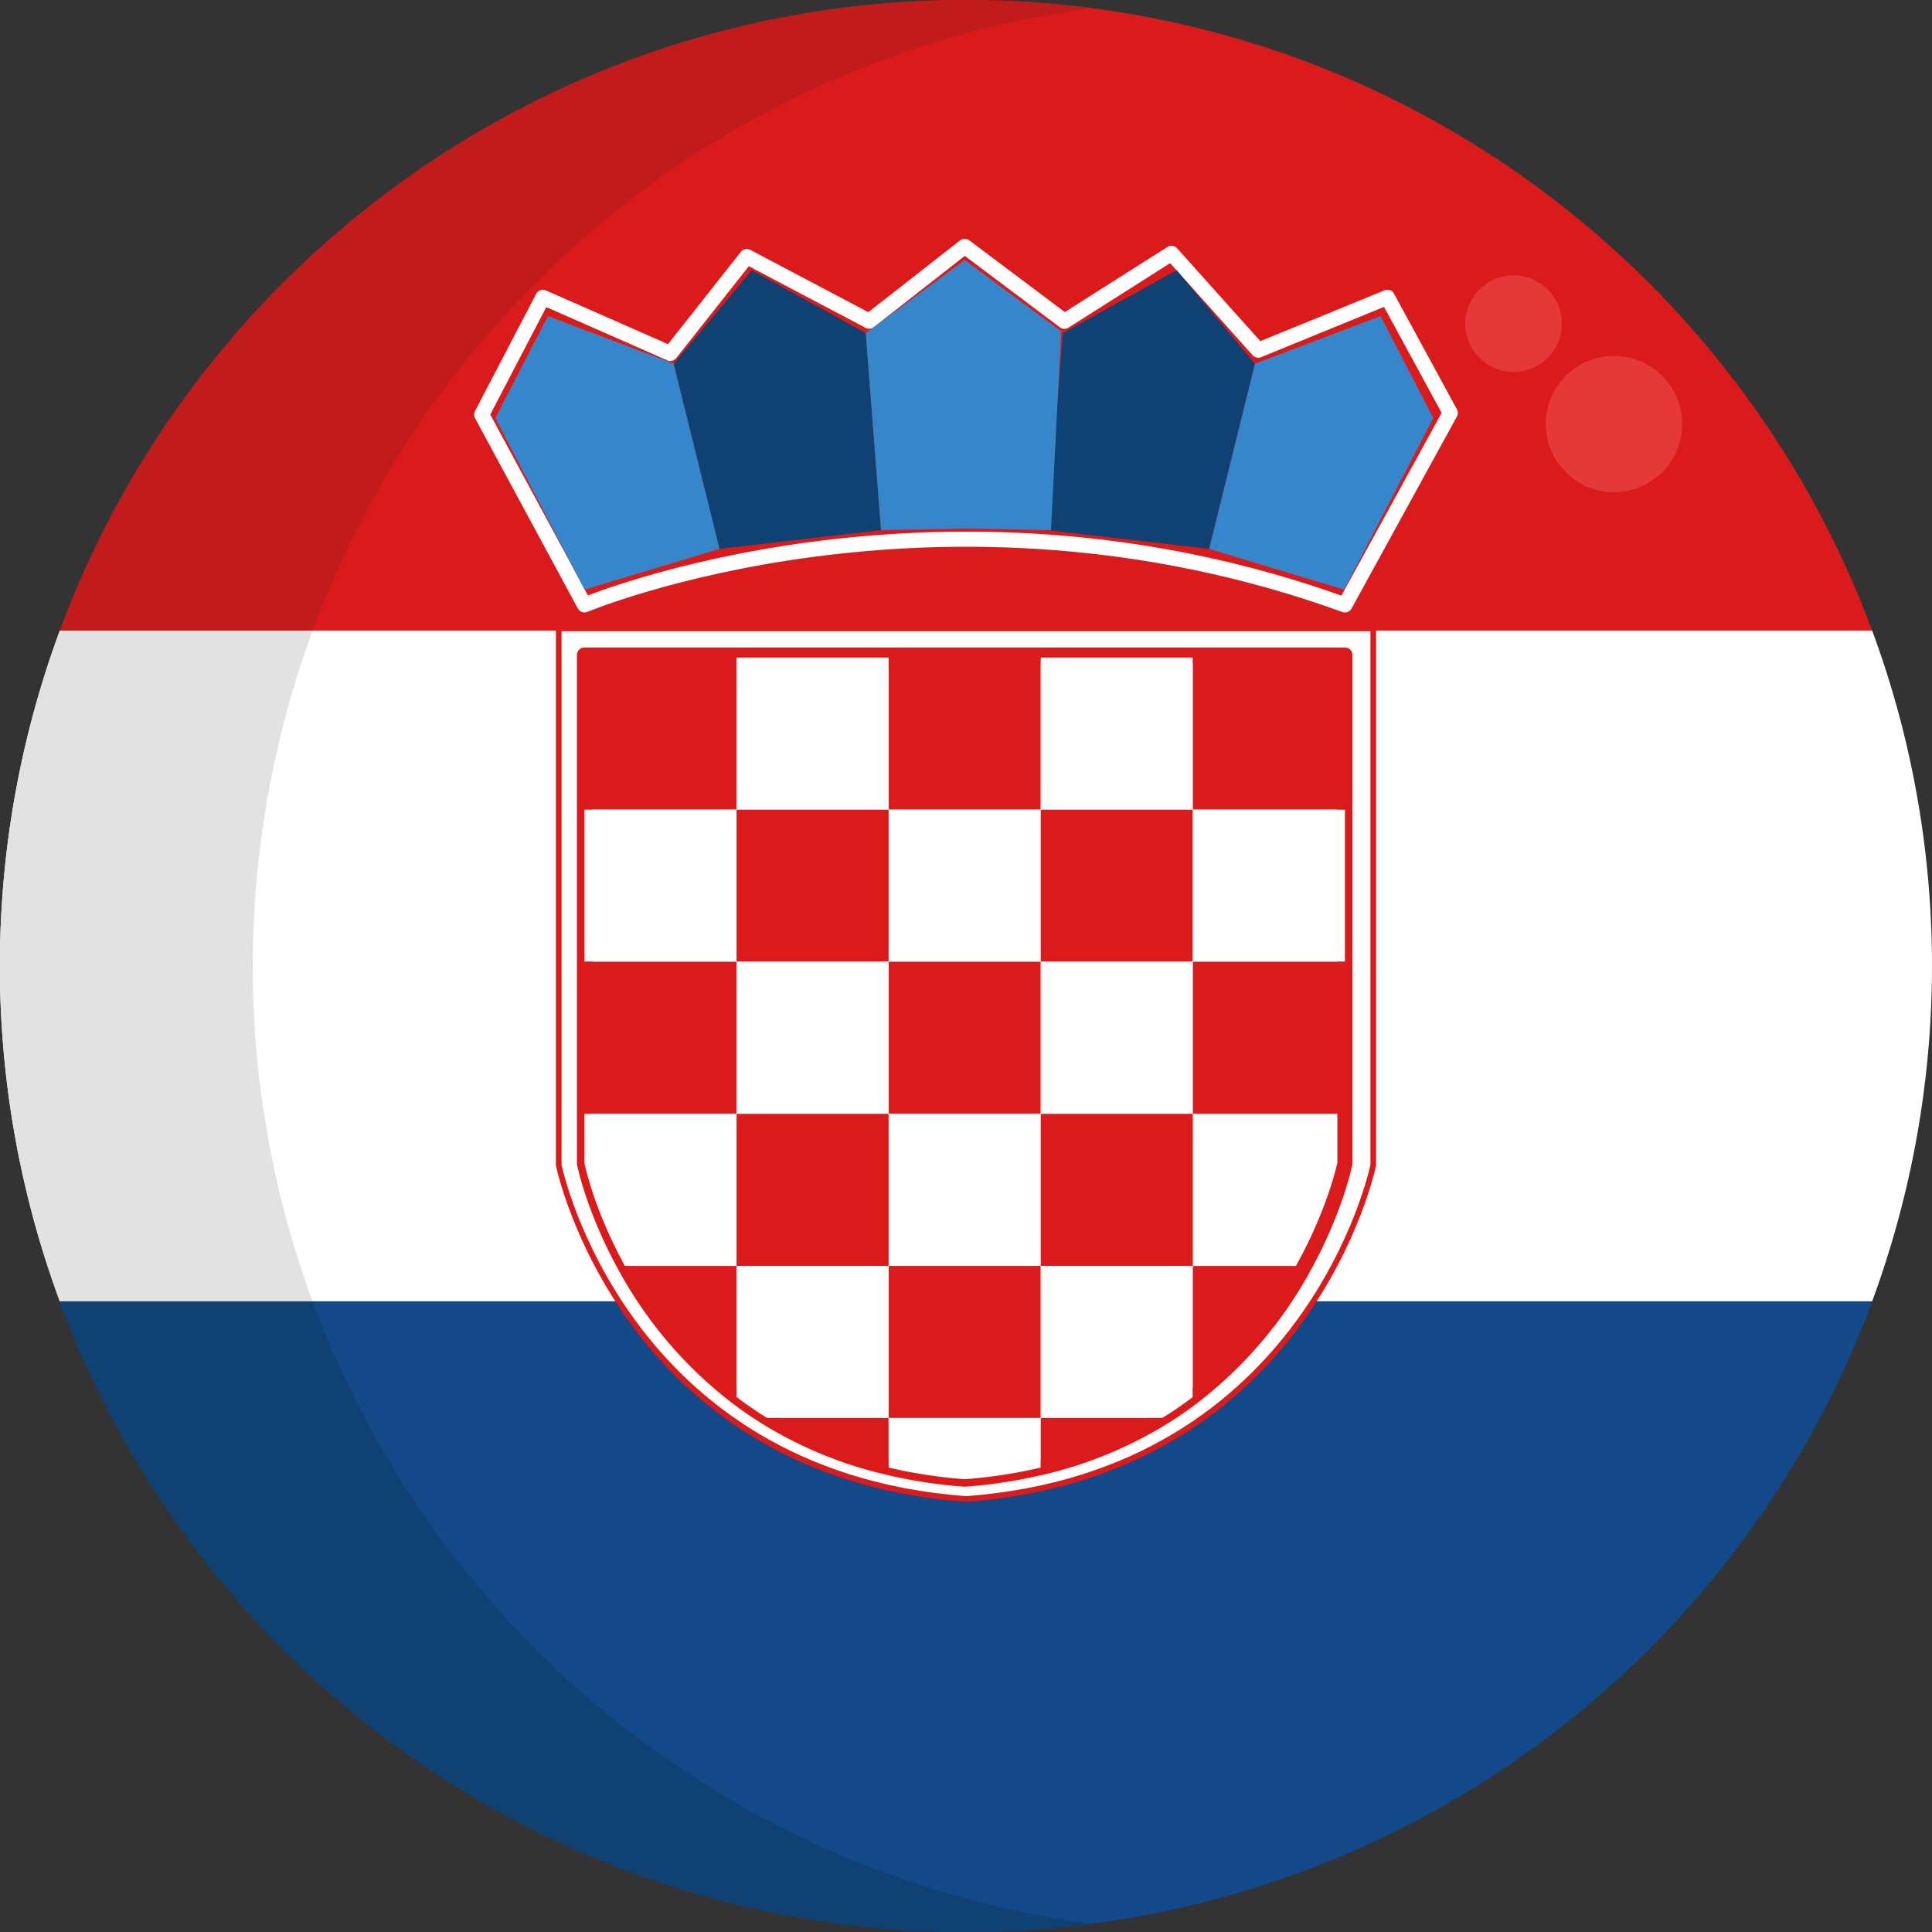
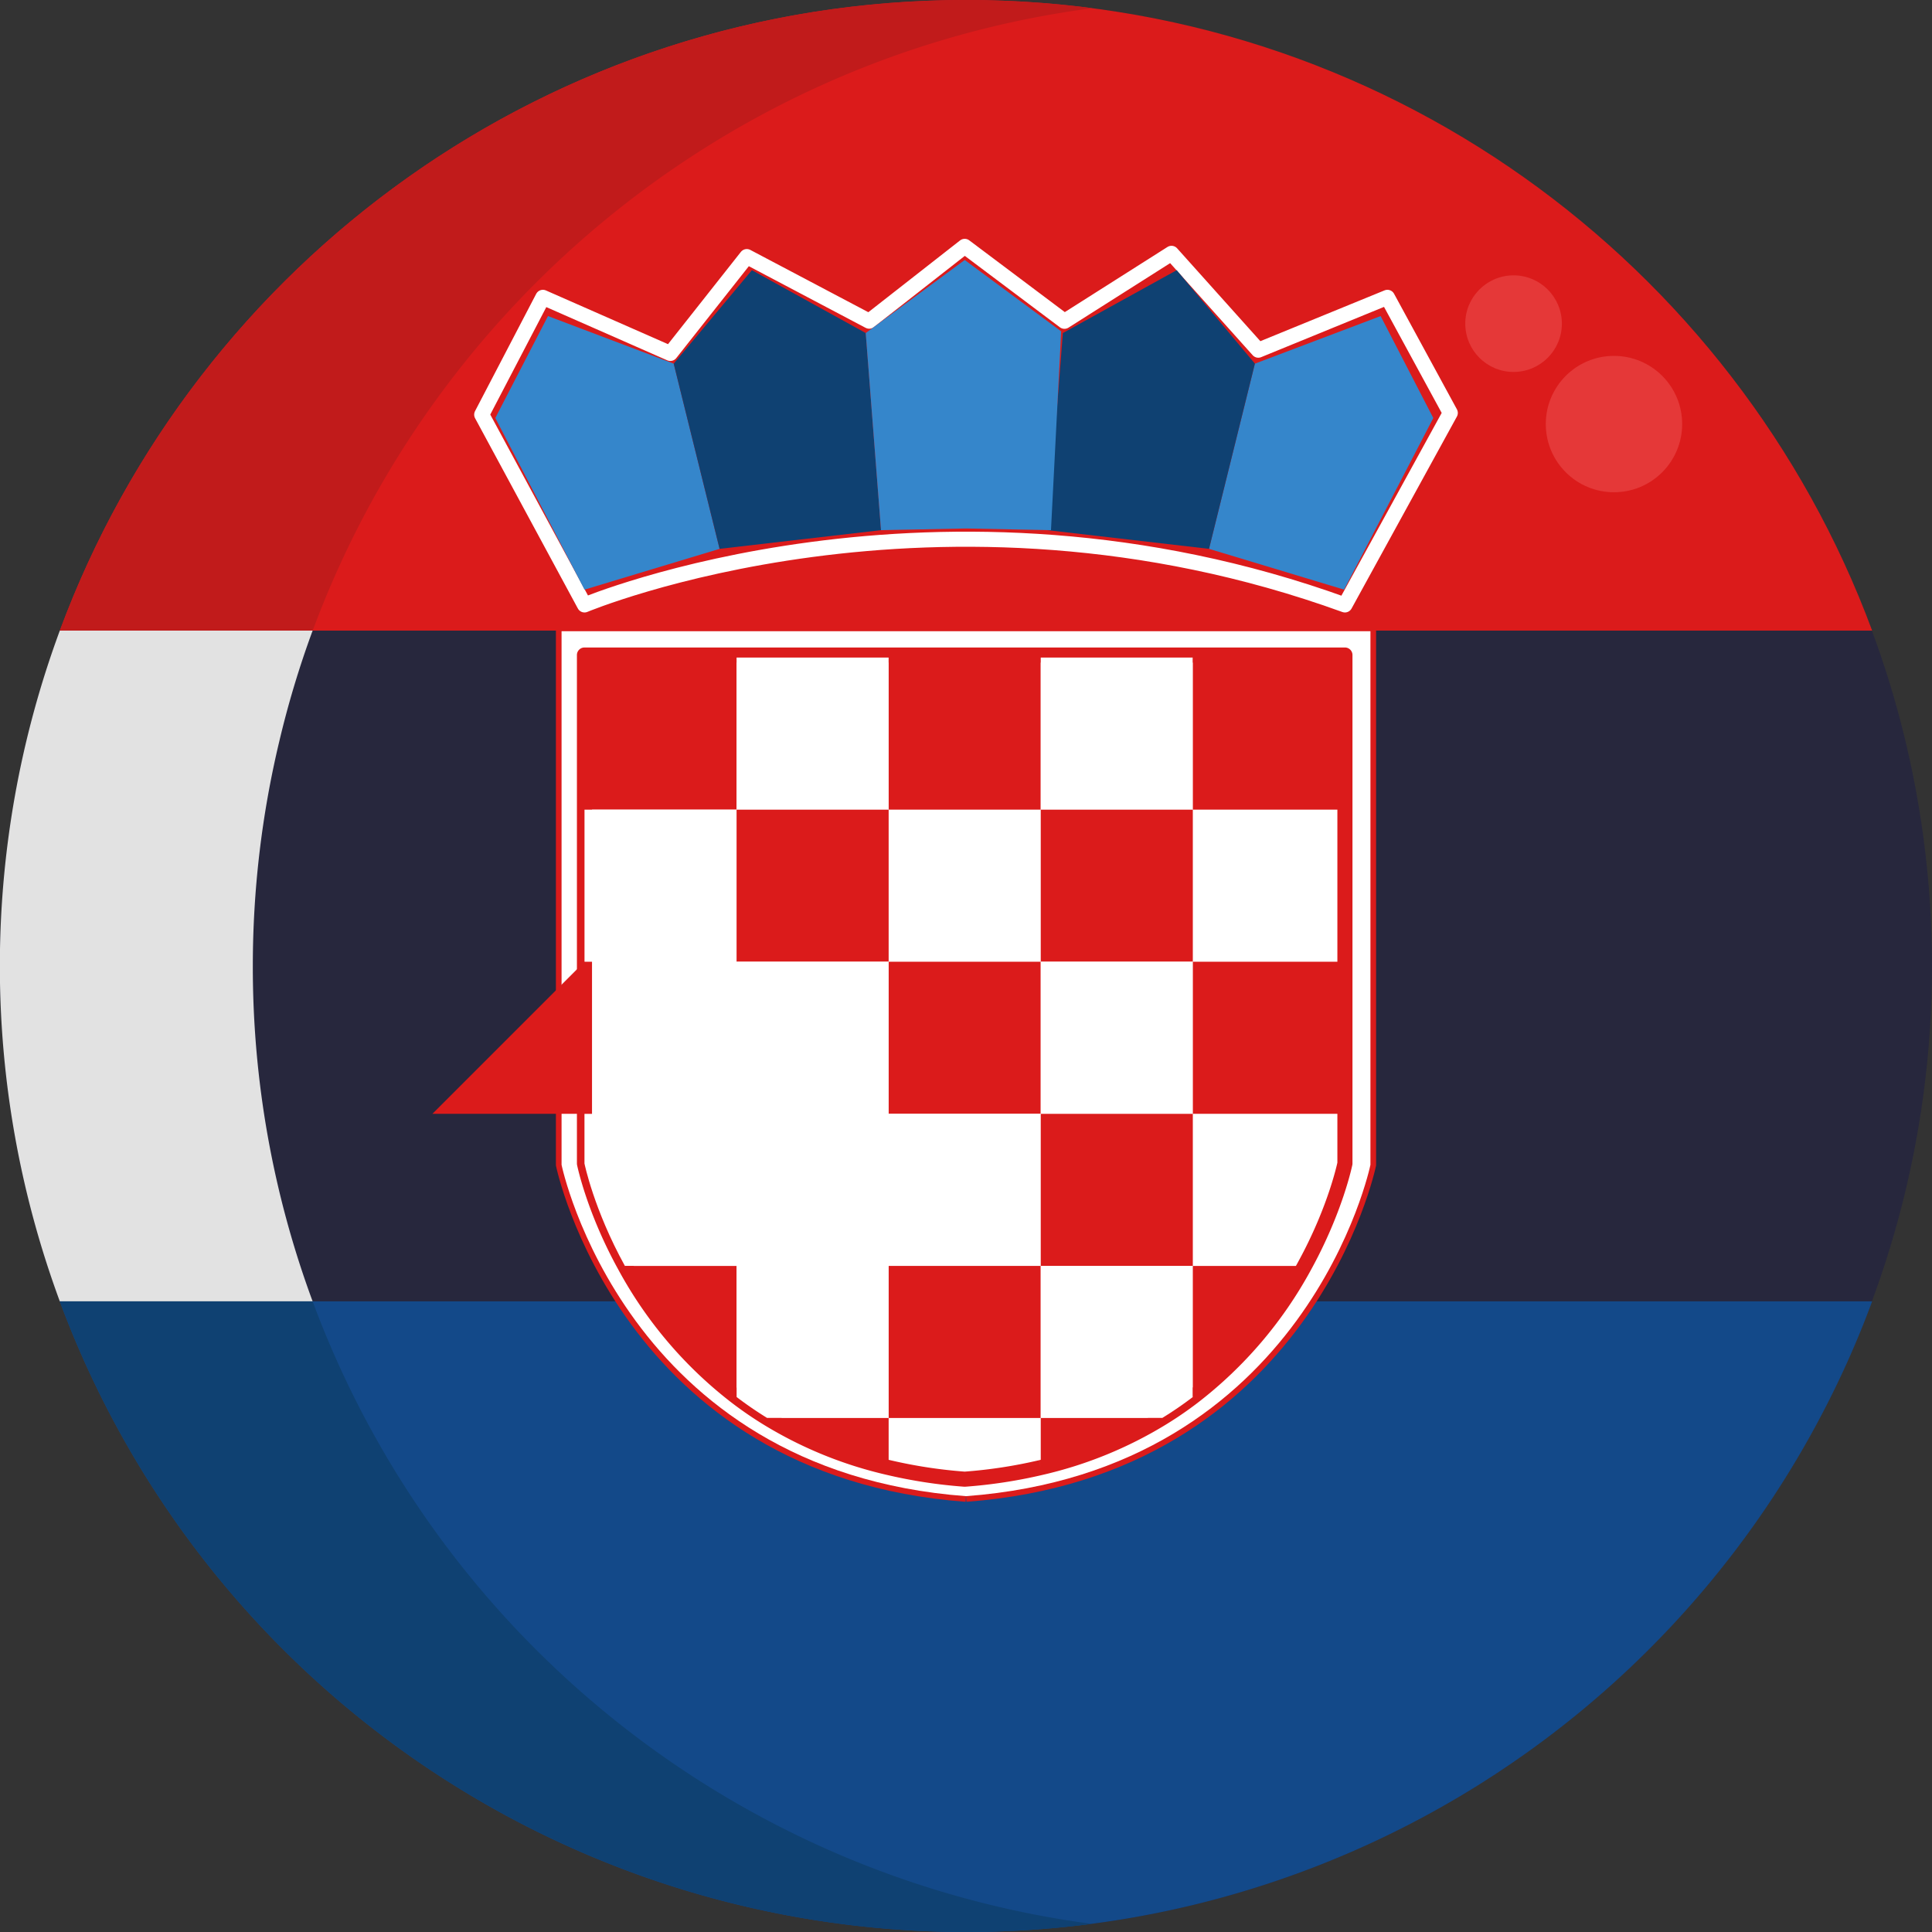
<svg xmlns="http://www.w3.org/2000/svg" viewBox="0 0 512 512">
  <rect x="0" y="0" width="512" height="512" fill="#333333" stroke="none" />
  <g id="BULINE">
    <circle cx="256" cy="256" fill="#27273d" r="256" />
  </g>
  <g id="Icons">
    <path d="m496.14 167.12h-480.29c36.15-97.58 130.01-167.12 240.15-167.12s204 69.54 240.14 167.12z" fill="#db1b1b" />
-     <path d="m496.14 344.87h-480.29a256.53 256.53 0 0 1 0-177.75h480.29a253 253 0 0 1 8.91 29.41 257.31 257.31 0 0 1 -8.91 148.34z" fill="#fff" />
    <path d="m256 512a256.09 256.09 0 0 1 -240.15-167.13h480.29a252.21 252.21 0 0 1 -13.05 29.41 256 256 0 0 1 -227.09 137.72z" fill="#134989" />
    <path d="m289.5 2.17c-95.38 12.47-174.24 77.43-206.65 165h-67c36.15-97.63 130.01-167.17 240.15-167.17a259.05 259.05 0 0 1 33.5 2.17z" fill="#c11b1b" />
    <path d="m67 256a255.41 255.41 0 0 0 15.85 88.87h-67a256.53 256.53 0 0 1 0-177.75h67a252.91 252.91 0 0 0 -8.85 29.41 256.16 256.16 0 0 0 -7 59.47z" fill="#e2e2e2" />
    <path d="m289.5 509.83a258.82 258.82 0 0 1 -33.5 2.17 256.09 256.09 0 0 1 -240.15-167.13h67a256.15 256.15 0 0 0 206.65 165z" fill="#0f4172" />
    <circle cx="427.72" cy="112.38" fill="#e53838" r="18.07" />
    <circle cx="401.11" cy="85.77" fill="#e53838" r="12.8" />
    <path d="m154.9 160.31s93.44-39.18 201.52 0l27.92-50.88-16.66-30.63-34.22 14-23-25.66-28.37 18-26.43-19.85-25.33 19.82-32.42-17.11-20.27 25.66-33.77-14.86-16.21 31.08z" fill="none" stroke="#fff" stroke-linecap="round" stroke-linejoin="round" stroke-width="4" />
    <path d="m256 396.5c-90.52-6.75-107.18-87.81-107.18-87.81v-141.41h214.36v141.41s-16.66 81.06-107.18 87.81" fill="none" stroke="#db1b1b" stroke-linejoin="round" stroke-width="3" />
    <path d="m256 396.5c-90.52-6.75-107.18-87.81-107.18-87.81v-141.41h214.36v141.41s-16.66 81.06-107.18 87.81" fill="#fff" />
    <path d="m275.81 388.92a130 130 0 0 1 -20.15 3.08 130 130 0 0 1 -20.16-3.08 107.39 107.39 0 0 1 -32.19-13.14 97.69 97.69 0 0 1 -8.1-5.56 109.58 109.58 0 0 1 -29.6-34.73c-8.27-15-10.72-27.16-10.72-27.16v-134.74h201.53v134.74s-2.45 12.12-10.71 27.16a109.71 109.71 0 0 1 -29.6 34.73 96.23 96.23 0 0 1 -8.11 5.56 107.39 107.39 0 0 1 -32.19 13.14" fill="none" stroke="#db1b1b" stroke-linejoin="round" stroke-width="4" />
    <path d="m154.9 174.26h40.3v40.3h-40.3z" fill="#db1b1b" />
    <path d="m195.2 174.26h40.3v40.3h-40.3z" fill="#fff" />
    <path d="m235.51 174.26h40.3v40.3h-40.3z" fill="#db1b1b" />
    <path d="m275.81 174.26h40.3v40.3h-40.3z" fill="#fff" />
    <path d="m316.12 174.26h40.3v40.3h-40.3z" fill="#db1b1b" />
    <path d="m154.9 214.57h40.3v40.3h-40.3z" fill="#fff" />
    <path d="m195.2 214.57h40.3v40.3h-40.3z" fill="#db1b1b" />
-     <path d="m235.51 214.57h40.3v40.3h-40.3z" fill="#fff" />
    <path d="m275.81 214.57h40.3v40.3h-40.3z" fill="#db1b1b" />
-     <path d="m316.12 214.57h40.3v40.3h-40.3z" fill="#fff" />
-     <path d="m154.9 254.87h40.3v40.3h-40.3z" fill="#db1b1b" />
+     <path d="m154.9 254.87v40.3h-40.3z" fill="#db1b1b" />
    <path d="m195.2 254.87h40.3v40.3h-40.3z" fill="#fff" />
    <path d="m235.51 254.87h40.3v40.3h-40.3z" fill="#db1b1b" />
    <path d="m275.81 254.87h40.3v40.3h-40.3z" fill="#fff" />
    <path d="m316.12 254.87h40.3v40.3h-40.3z" fill="#db1b1b" />
    <path d="m195.21 295.18v40.31h-29.6c-8.27-15-10.72-27.16-10.72-27.16v-13.15z" fill="#fff" />
-     <path d="m195.2 295.18h40.3v40.3h-40.3z" fill="#db1b1b" />
    <path d="m235.51 295.18h40.3v40.3h-40.3z" fill="#fff" />
    <path d="m275.81 295.18h40.3v40.3h-40.3z" fill="#db1b1b" />
    <path d="m195.21 335.49v34.73a109.58 109.58 0 0 1 -29.6-34.73z" fill="#db1b1b" />
    <path d="m235.5 335.49v40.29h-32.19a97.69 97.69 0 0 1 -8.1-5.56v-34.73z" fill="#fff" />
    <path d="m235.51 335.48h40.3v40.3h-40.3z" fill="#db1b1b" />
    <path d="m316.11 335.49v34.73a96.23 96.23 0 0 1 -8.11 5.56h-32.19v-40.29z" fill="#fff" />
    <path d="m345.71 335.49a109.71 109.71 0 0 1 -29.6 34.73v-34.73z" fill="#db1b1b" />
    <path d="m235.5 375.78v13.14a107.39 107.39 0 0 1 -32.19-13.14z" fill="#db1b1b" />
-     <path d="m275.81 375.78v13.14a130 130 0 0 1 -20.15 3.08 130 130 0 0 1 -20.16-3.08v-13.14z" fill="#fff" />
    <path d="m308 375.78a107.39 107.39 0 0 1 -32.19 13.14v-13.14z" fill="#db1b1b" />
    <path d="m145.22 83.76-13.96 27.02 23.64 45.48 35.8-10.81-12.16-49.08z" fill="#3586cb" />
    <path d="m199.26 71.6 30.17 16.66 4.05 52.24-42.78 4.95-12.16-49.08z" fill="#0f4172" />
    <path d="m365.88 83.76 13.96 27.02-23.64 45.48-35.8-10.81 12.16-49.08z" fill="#3586cb" />
    <path d="m311.84 71.6-30.17 16.66-4.05 52.24 42.78 4.95 12.16-49.08z" fill="#0f4172" />
    <path d="m256 140.05-22.52.45-4.05-52.24 26.23-19.36 25.56 18.91-2.7 52.69z" fill="#3586cb" />
  </g>
</svg>